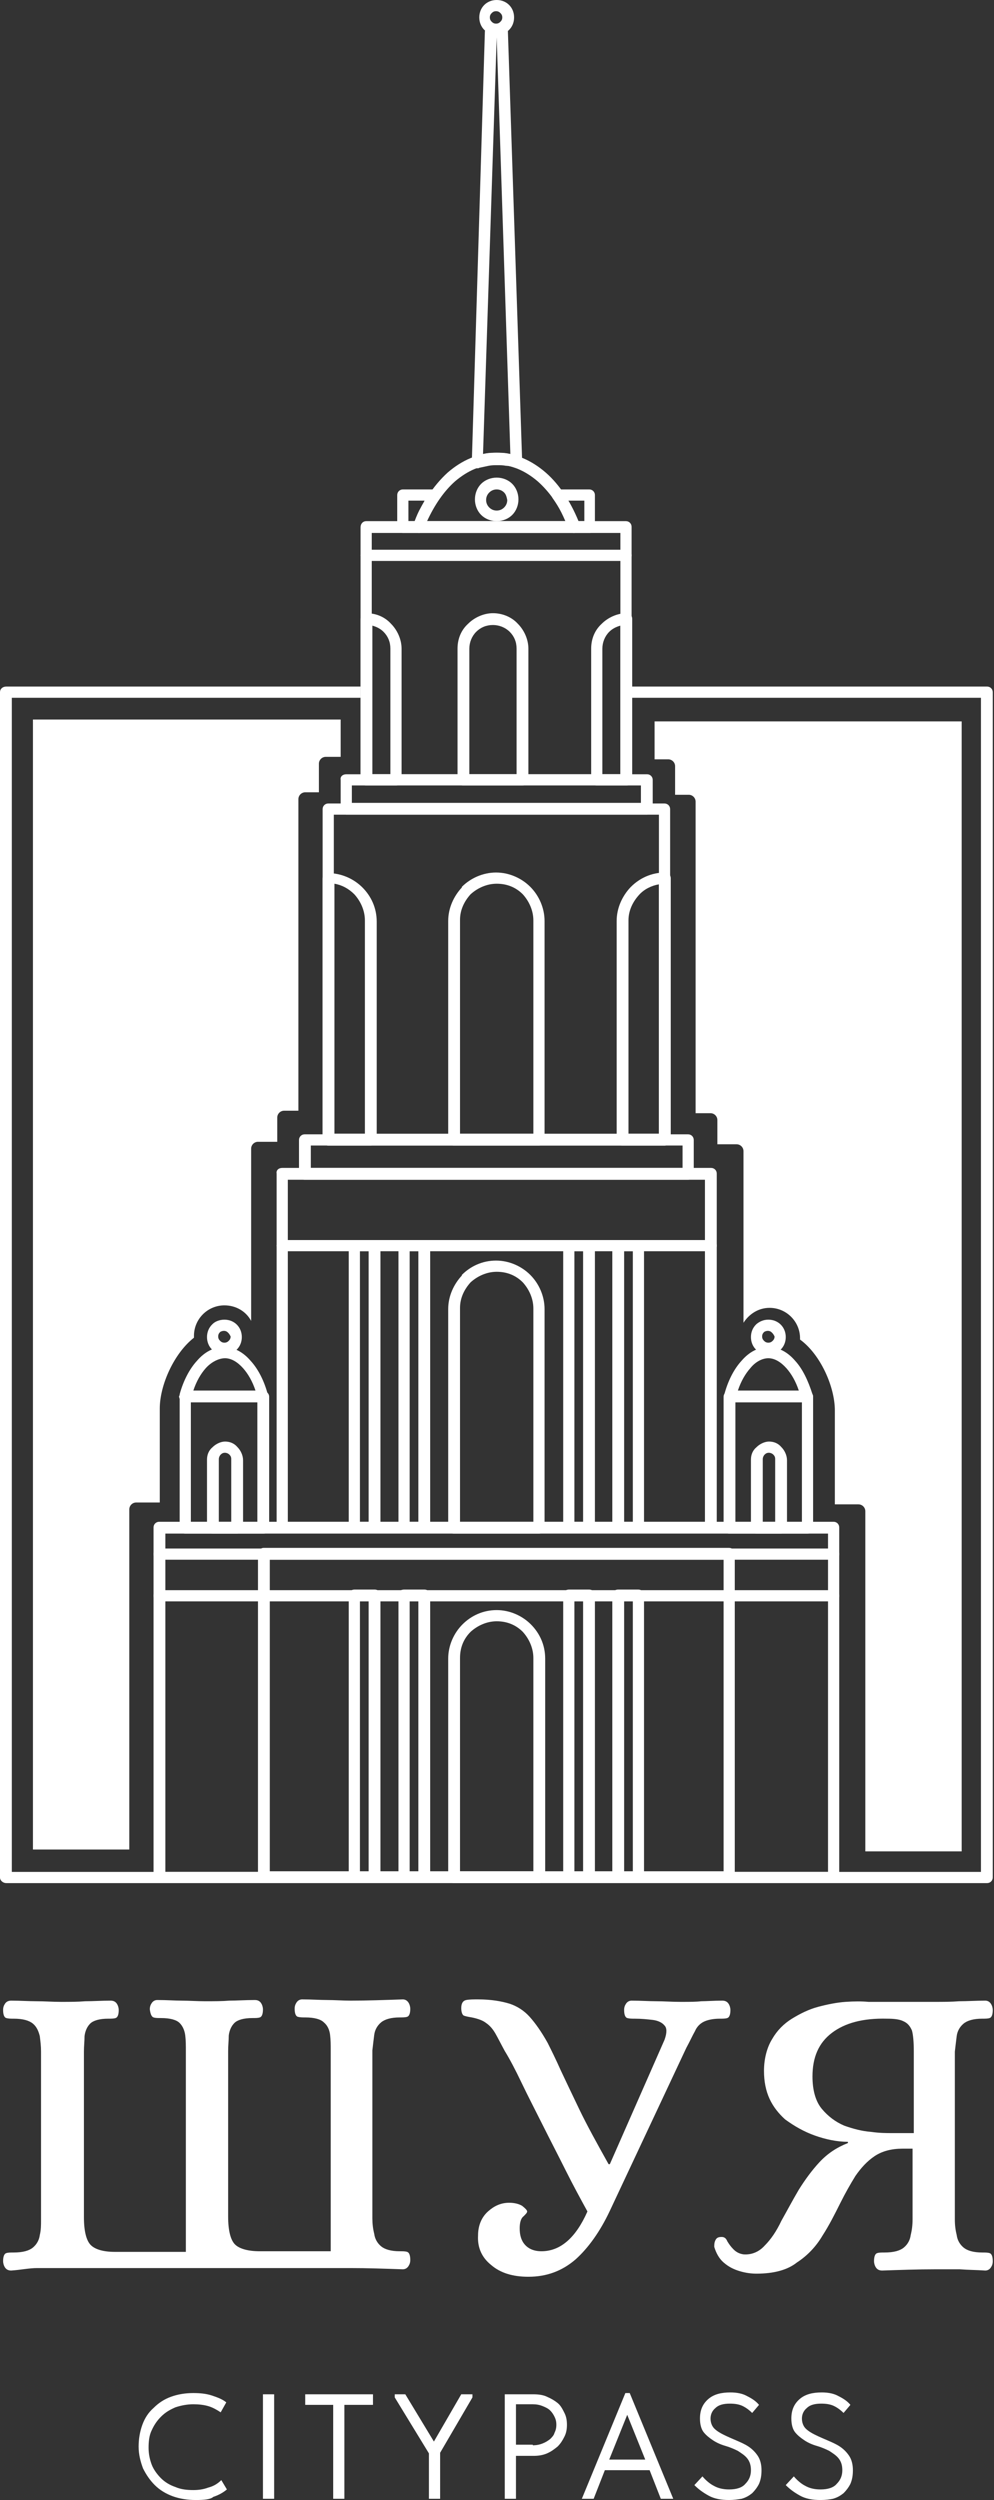
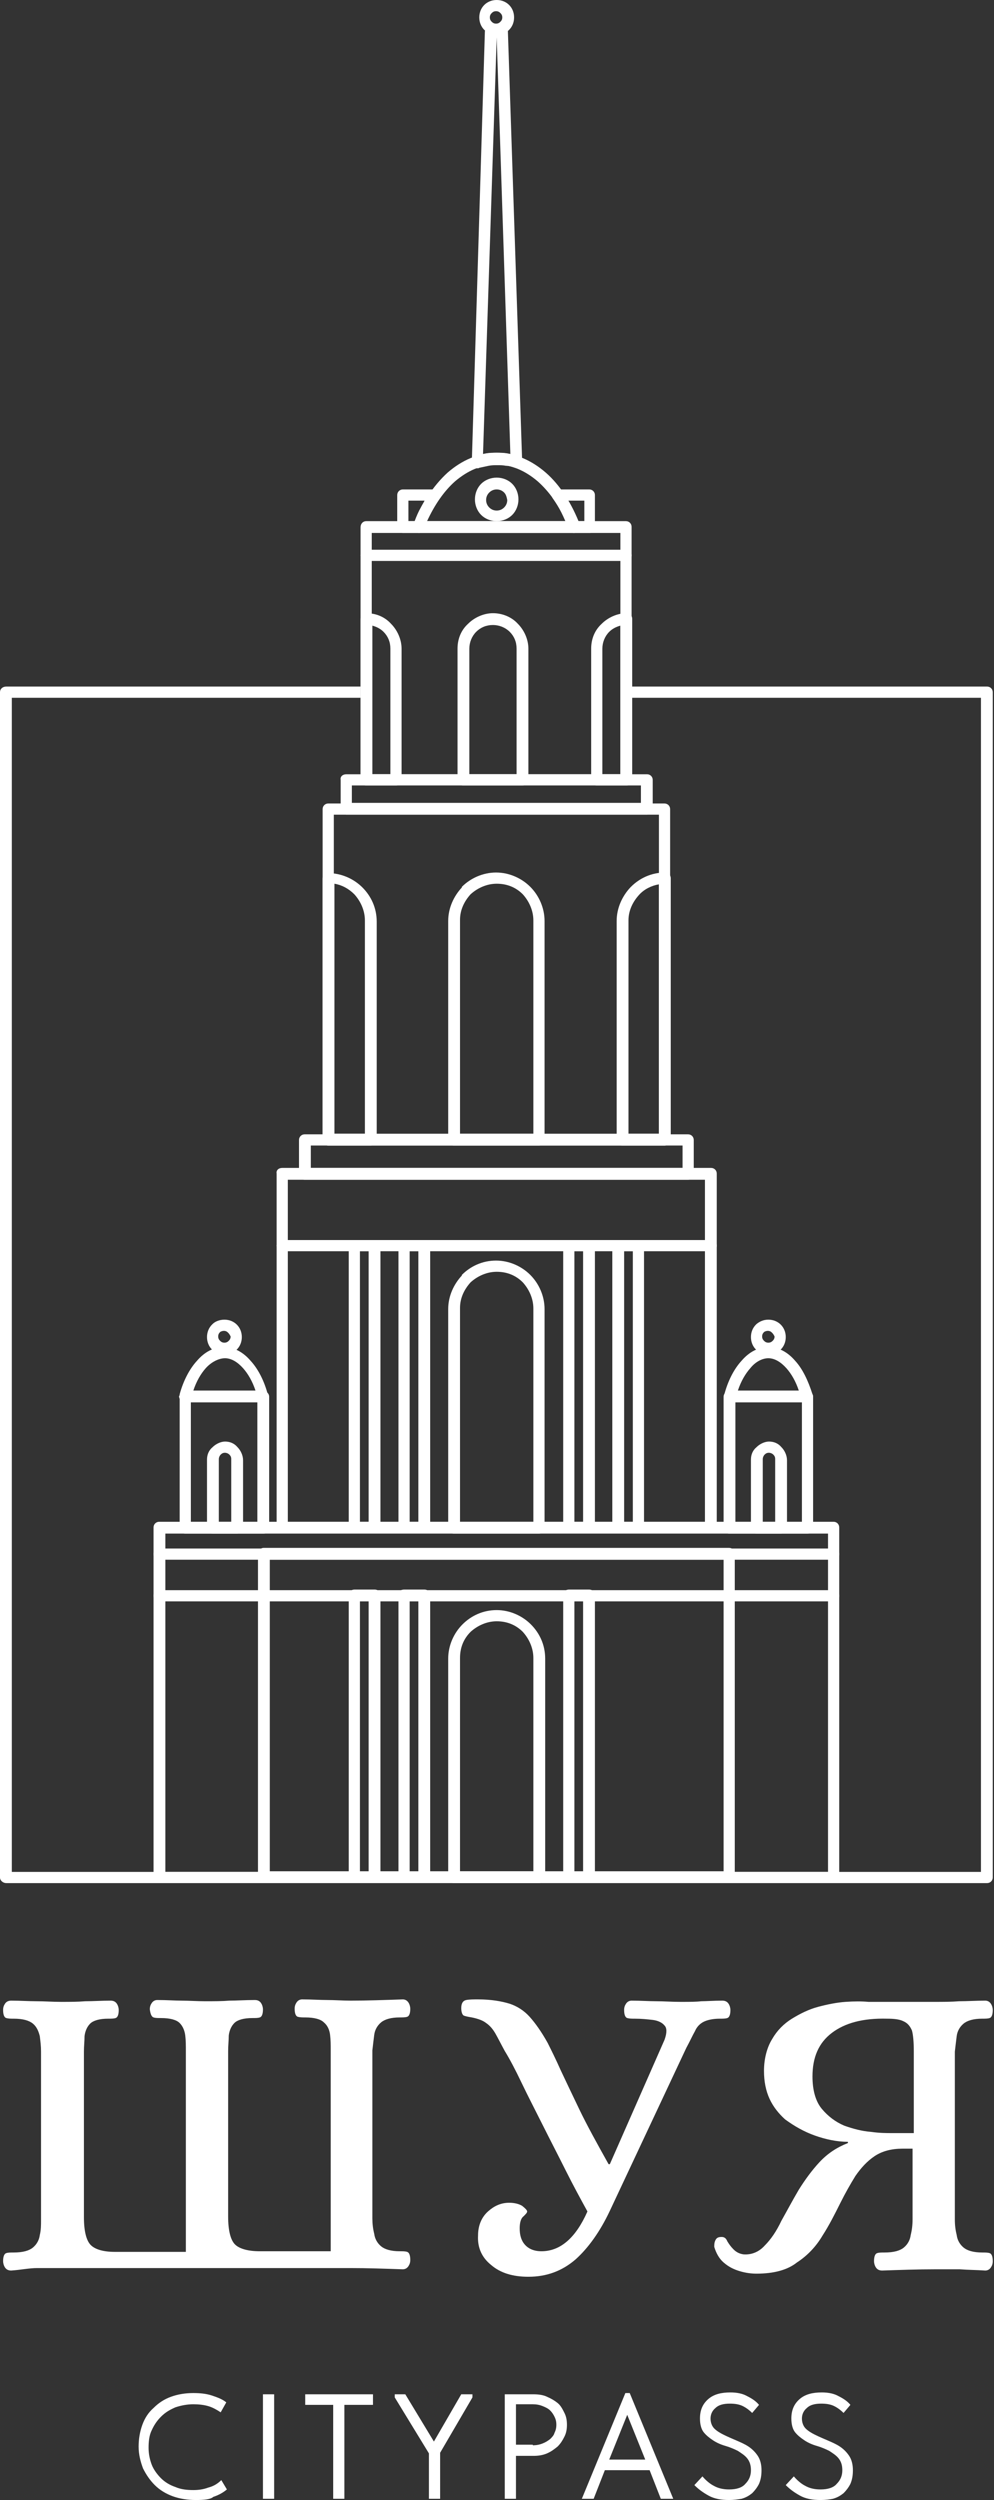
<svg xmlns="http://www.w3.org/2000/svg" width="78" height="196" viewBox="0 0 78 196" fill="none">
  <rect x="0" y="0" width="78" height="196" fill="#333333" stroke="none" />
  <g clip-path="url(#clip0_282_4632)">
-     <path fill-rule="evenodd" clip-rule="evenodd" d="M2.585 145.001H10.146V118.331C10.146 118.039 10.39 117.795 10.683 117.795H12.537V110.433C12.537 108.58 13.659 106.094 15.22 104.875C15.22 104.826 15.22 104.777 15.22 104.728C15.22 103.412 16.293 102.339 17.61 102.339C18.537 102.339 19.317 102.827 19.707 103.558V90.053C19.707 89.76 19.951 89.516 20.244 89.516H21.756V87.615C21.756 87.322 22 87.079 22.293 87.079H23.415V62.652C23.415 62.359 23.659 62.115 23.951 62.115H25.024V59.873C25.024 59.58 25.268 59.336 25.561 59.336H26.732V56.411H2.585V145.001ZM51.268 59.531H52.439C52.732 59.531 52.976 59.775 52.976 60.068V62.31H54.049C54.342 62.31 54.585 62.554 54.585 62.847V87.274H55.756C56.049 87.274 56.293 87.517 56.293 87.81V89.711H57.805C58.098 89.711 58.342 89.955 58.342 90.248V103.704C58.781 103.022 59.512 102.534 60.39 102.534C61.707 102.534 62.781 103.607 62.781 104.923C62.781 104.972 62.781 105.021 62.781 105.021C64.39 106.191 65.512 108.726 65.512 110.579V117.941H67.366C67.659 117.941 67.903 118.185 67.903 118.478V145.147H75.463V56.557H51.366V59.531H51.268Z" fill="white" />
    <path fill-rule="evenodd" clip-rule="evenodd" d="M38.976 2.925L37.903 35.592L38.146 35.543C38.439 35.495 38.683 35.495 38.976 35.495C39.268 35.495 39.512 35.495 39.805 35.543L40.049 35.592L38.976 2.925ZM38.488 1.999H39.415C39.659 1.999 39.854 2.194 39.854 2.438L40.976 36.226C40.976 36.47 40.781 36.665 40.537 36.665C40.488 36.665 40.439 36.665 40.39 36.665C40.146 36.567 39.951 36.518 39.707 36.518C39.463 36.47 39.268 36.47 39.024 36.47C38.781 36.47 38.585 36.47 38.342 36.518C38.098 36.567 37.903 36.616 37.659 36.665C37.61 36.665 37.561 36.713 37.512 36.713H37.463C37.219 36.713 37.024 36.518 37.024 36.226L38.049 2.487C38.049 2.243 38.244 1.999 38.488 1.999Z" fill="white" />
    <path fill-rule="evenodd" clip-rule="evenodd" d="M12.488 119.306H65.415C65.659 119.306 65.854 119.501 65.854 119.745V147.146C65.854 147.39 65.659 147.585 65.415 147.585H12.488C12.244 147.585 12.049 147.39 12.049 147.146V119.745C12.049 119.501 12.244 119.306 12.488 119.306ZM64.976 120.233H12.976V146.756H64.976V120.233Z" fill="white" />
    <path fill-rule="evenodd" clip-rule="evenodd" d="M22.146 91.564H55.805C56.049 91.564 56.244 91.759 56.244 92.003V119.745C56.244 119.989 56.049 120.184 55.805 120.184H22.146C21.902 120.184 21.707 119.989 21.707 119.745V92.003C21.659 91.759 21.854 91.564 22.146 91.564ZM55.317 92.491H22.585V119.306H55.317V92.491Z" fill="white" />
    <path fill-rule="evenodd" clip-rule="evenodd" d="M26.195 88.883H51.707V63.871H26.195V88.883ZM52.146 89.809H25.756C25.512 89.809 25.317 89.614 25.317 89.37V63.432C25.317 63.188 25.512 62.993 25.756 62.993H52.146C52.39 62.993 52.585 63.188 52.585 63.432V89.37C52.634 89.614 52.39 89.809 52.146 89.809Z" fill="white" />
    <path fill-rule="evenodd" clip-rule="evenodd" d="M26.195 88.883H28.634V72.159C28.634 71.379 28.293 70.648 27.805 70.112C27.366 69.673 26.829 69.38 26.244 69.283V88.883H26.195ZM29.073 89.809H25.756C25.512 89.809 25.317 89.614 25.317 89.37V68.892C25.317 68.649 25.512 68.454 25.756 68.454C26.78 68.454 27.756 68.892 28.439 69.575C29.122 70.258 29.561 71.184 29.561 72.257V89.419C29.561 89.614 29.317 89.809 29.073 89.809Z" fill="white" />
    <path fill-rule="evenodd" clip-rule="evenodd" d="M49.268 88.883H51.707V69.331C51.122 69.429 50.537 69.721 50.146 70.16C49.659 70.697 49.317 71.379 49.317 72.159V88.883H49.268ZM52.146 89.809H48.829C48.585 89.809 48.39 89.614 48.39 89.37V72.208C48.39 71.184 48.829 70.258 49.463 69.575L49.512 69.526C50.195 68.844 51.122 68.405 52.195 68.405C52.439 68.405 52.634 68.6 52.634 68.844V89.321C52.585 89.614 52.39 89.809 52.146 89.809Z" fill="white" />
    <path fill-rule="evenodd" clip-rule="evenodd" d="M28.732 40.858H49.122C49.366 40.858 49.561 41.053 49.561 41.297V61.092C49.561 61.335 49.366 61.53 49.122 61.53H28.732C28.488 61.53 28.293 61.335 28.293 61.092V41.345C28.293 41.053 28.488 40.858 28.732 40.858ZM48.683 41.784H29.171V60.702H48.683V41.784Z" fill="white" />
    <path fill-rule="evenodd" clip-rule="evenodd" d="M31.073 61.579H28.732C28.488 61.579 28.293 61.384 28.293 61.14V48.512C28.293 48.269 28.488 48.074 28.732 48.074C29.512 48.074 30.195 48.366 30.683 48.903C31.171 49.39 31.512 50.121 31.512 50.853V61.14C31.512 61.384 31.317 61.579 31.073 61.579ZM29.22 60.702H30.634V50.853C30.634 50.316 30.439 49.878 30.098 49.536C29.854 49.292 29.561 49.146 29.22 49.049V60.702Z" fill="white" />
    <path fill-rule="evenodd" clip-rule="evenodd" d="M49.61 48.512V61.14C49.61 61.384 49.415 61.579 49.171 61.579H46.829C46.585 61.579 46.39 61.384 46.39 61.14V50.853C46.39 50.073 46.683 49.39 47.219 48.903C47.707 48.415 48.439 48.074 49.171 48.074C49.415 48.074 49.61 48.269 49.61 48.512ZM48.683 60.702V49.049C48.342 49.146 48.049 49.292 47.805 49.536C47.463 49.878 47.268 50.365 47.268 50.853V60.702H48.683Z" fill="white" />
    <path fill-rule="evenodd" clip-rule="evenodd" d="M20.683 121.354H57.219C57.463 121.354 57.658 121.549 57.658 121.793V147.146C57.658 147.39 57.463 147.585 57.219 147.585H20.683C20.439 147.585 20.244 147.39 20.244 147.146V121.793C20.244 121.598 20.439 121.354 20.683 121.354ZM56.781 122.281H21.171V146.707H56.781V122.281Z" fill="white" />
    <path fill-rule="evenodd" clip-rule="evenodd" d="M32.439 41.15C33.073 39.492 34 38.079 35.122 37.055C36.244 36.08 37.561 35.495 38.976 35.495C40.39 35.495 41.707 36.08 42.829 37.055C43.951 38.03 44.878 39.492 45.512 41.15C45.61 41.394 45.463 41.638 45.219 41.735C45.171 41.735 45.122 41.784 45.073 41.784H32.878C32.634 41.784 32.439 41.589 32.439 41.345C32.39 41.248 32.39 41.199 32.439 41.15ZM35.707 37.737C34.829 38.517 34.098 39.59 33.512 40.858H44.39C43.854 39.59 43.073 38.517 42.195 37.737C41.219 36.908 40.146 36.421 38.927 36.421C37.756 36.421 36.683 36.908 35.707 37.737Z" fill="white" />
    <path fill-rule="evenodd" clip-rule="evenodd" d="M32.049 40.858H32.537C32.683 40.468 32.829 40.126 33.024 39.785C33.122 39.59 33.22 39.444 33.317 39.249H32.049V40.858ZM32.878 41.784H31.61C31.366 41.784 31.171 41.589 31.171 41.345V38.81C31.171 38.566 31.366 38.371 31.61 38.371H34.146C34.39 38.371 34.585 38.566 34.585 38.81C34.585 38.907 34.537 39.005 34.488 39.054C34.244 39.395 34 39.785 33.805 40.175C33.61 40.565 33.415 41.004 33.268 41.443C33.22 41.638 33.073 41.784 32.878 41.784Z" fill="white" />
    <path fill-rule="evenodd" clip-rule="evenodd" d="M46.293 41.784H45.024C44.829 41.784 44.634 41.638 44.585 41.443C44.439 41.004 44.244 40.565 44.049 40.175C43.854 39.785 43.61 39.395 43.366 39.054C43.317 38.956 43.268 38.859 43.268 38.81C43.268 38.566 43.463 38.371 43.707 38.371H46.244C46.488 38.371 46.683 38.566 46.683 38.81V41.345C46.781 41.589 46.537 41.784 46.293 41.784ZM45.366 40.858H45.854V39.249H44.585C44.683 39.395 44.781 39.59 44.878 39.785C45.073 40.126 45.219 40.516 45.366 40.858Z" fill="white" />
    <path fill-rule="evenodd" clip-rule="evenodd" d="M14.976 119.306H20.195V109.945H14.976V119.306ZM20.683 120.233H14.537C14.293 120.233 14.098 120.038 14.098 119.794V109.506C14.098 109.263 14.293 109.068 14.537 109.068H20.683C20.927 109.068 21.122 109.263 21.122 109.506V119.794C21.122 120.038 20.927 120.233 20.683 120.233Z" fill="white" />
    <path fill-rule="evenodd" clip-rule="evenodd" d="M14.098 109.311C14.39 108.239 14.878 107.312 15.463 106.679C16.049 105.996 16.78 105.606 17.561 105.606C18.341 105.606 19.073 105.996 19.659 106.679C20.244 107.312 20.732 108.239 21.024 109.36C21.073 109.604 20.927 109.848 20.732 109.896C20.683 109.896 20.634 109.896 20.585 109.896H14.488C14.244 109.896 14.049 109.701 14.049 109.458C14.098 109.409 14.098 109.36 14.098 109.311ZM16.146 107.264C15.756 107.702 15.415 108.288 15.171 109.019H20.049C19.805 108.288 19.463 107.702 19.073 107.264C18.634 106.776 18.146 106.484 17.659 106.484C17.171 106.484 16.585 106.776 16.146 107.264Z" fill="white" />
    <path fill-rule="evenodd" clip-rule="evenodd" d="M63.366 120.233H57.219C56.976 120.233 56.781 120.038 56.781 119.794V109.506C56.781 109.263 56.976 109.068 57.219 109.068H63.366C63.61 109.068 63.805 109.263 63.805 109.506V119.794C63.854 120.038 63.61 120.233 63.366 120.233ZM57.659 119.306H62.927V109.945H57.707V119.306H57.659Z" fill="white" />
    <path fill-rule="evenodd" clip-rule="evenodd" d="M62.683 109.019C62.439 108.288 62.098 107.702 61.707 107.264C61.268 106.776 60.781 106.484 60.293 106.484C59.805 106.484 59.268 106.776 58.878 107.264C58.488 107.702 58.146 108.288 57.902 109.019H62.683ZM62.39 106.679C62.976 107.312 63.415 108.239 63.756 109.311C63.756 109.36 63.805 109.409 63.805 109.458C63.805 109.701 63.61 109.896 63.366 109.896H57.268C57.219 109.896 57.171 109.896 57.122 109.896C56.878 109.848 56.732 109.604 56.829 109.36C57.122 108.239 57.61 107.312 58.195 106.679C58.781 105.996 59.512 105.606 60.293 105.606C61.073 105.606 61.805 105.996 62.39 106.679Z" fill="white" />
    <path fill-rule="evenodd" clip-rule="evenodd" d="M36.781 60.702H40.537V50.853C40.537 50.316 40.342 49.878 40 49.536C39.659 49.195 39.171 49 38.683 49C38.146 49 37.707 49.195 37.366 49.536C37.024 49.878 36.829 50.365 36.829 50.853V60.702H36.781ZM40.976 61.579H36.342C36.098 61.579 35.903 61.384 35.903 61.14V50.853C35.903 50.073 36.195 49.39 36.732 48.903C37.219 48.415 37.951 48.074 38.683 48.074C39.415 48.074 40.146 48.366 40.634 48.903C41.122 49.39 41.463 50.121 41.463 50.853V61.14C41.463 61.384 41.268 61.579 40.976 61.579Z" fill="white" />
    <path fill-rule="evenodd" clip-rule="evenodd" d="M38.976 37.445C39.463 37.445 39.903 37.64 40.195 37.932C40.488 38.225 40.683 38.664 40.683 39.151C40.683 39.639 40.488 40.078 40.195 40.37C39.903 40.663 39.463 40.858 38.976 40.858C38.488 40.858 38.049 40.663 37.756 40.37C37.463 40.078 37.268 39.639 37.268 39.151C37.268 38.664 37.463 38.225 37.756 37.932C38.049 37.64 38.488 37.445 38.976 37.445ZM39.561 38.615C39.415 38.469 39.219 38.371 38.976 38.371C38.732 38.371 38.537 38.469 38.39 38.615C38.244 38.761 38.146 38.956 38.146 39.2C38.146 39.444 38.244 39.639 38.39 39.785C38.537 39.931 38.732 40.029 38.976 40.029C39.219 40.029 39.415 39.931 39.561 39.785C39.707 39.639 39.805 39.444 39.805 39.2C39.756 38.956 39.707 38.761 39.561 38.615Z" fill="white" />
    <path fill-rule="evenodd" clip-rule="evenodd" d="M38.976 0C39.366 0 39.707 0.146 39.951 0.39C40.195 0.634 40.341 0.975 40.341 1.365C40.341 1.755 40.195 2.097 39.951 2.34C39.707 2.584 39.366 2.73 38.976 2.73C38.585 2.73 38.244 2.584 38 2.34C37.756 2.097 37.61 1.755 37.61 1.365C37.61 0.975 37.756 0.634 38 0.39C38.244 0.146 38.585 0 38.976 0ZM39.268 1.024C39.171 0.926 39.073 0.878 38.927 0.878C38.781 0.878 38.683 0.926 38.585 1.024C38.488 1.121 38.439 1.219 38.439 1.365C38.439 1.511 38.488 1.609 38.585 1.706C38.683 1.804 38.781 1.853 38.927 1.853C39.073 1.853 39.171 1.804 39.268 1.706C39.366 1.609 39.415 1.511 39.415 1.365C39.415 1.219 39.366 1.121 39.268 1.024Z" fill="white" />
    <path fill-rule="evenodd" clip-rule="evenodd" d="M36.098 88.883H41.854V72.159C41.854 71.379 41.512 70.648 41.024 70.111C40.488 69.575 39.805 69.283 38.976 69.283C38.195 69.283 37.464 69.624 36.927 70.111C36.439 70.648 36.098 71.33 36.098 72.11V88.883ZM42.293 89.809H35.61C35.366 89.809 35.171 89.614 35.171 89.37V72.208C35.171 71.184 35.61 70.258 36.244 69.575V69.526C36.927 68.844 37.903 68.405 38.927 68.405C39.951 68.405 40.927 68.844 41.61 69.526C42.293 70.209 42.732 71.184 42.732 72.208V89.37C42.732 89.614 42.537 89.809 42.293 89.809Z" fill="white" />
    <path fill-rule="evenodd" clip-rule="evenodd" d="M36.098 119.306H41.854V102.583C41.854 101.803 41.512 101.072 41.024 100.535C40.488 99.999 39.805 99.707 38.976 99.707C38.195 99.707 37.464 100.048 36.927 100.535C36.439 101.072 36.098 101.754 36.098 102.534V119.306ZM42.293 120.233H35.61C35.366 120.233 35.171 120.038 35.171 119.794V102.632C35.171 101.608 35.61 100.682 36.244 99.999V99.95C36.927 99.268 37.854 98.829 38.927 98.829C39.951 98.829 40.927 99.268 41.61 99.95C42.293 100.633 42.732 101.608 42.732 102.632V119.794C42.732 120.038 42.537 120.233 42.293 120.233Z" fill="white" />
    <path fill-rule="evenodd" clip-rule="evenodd" d="M22.146 98.097C21.902 98.097 21.707 97.903 21.707 97.659C21.707 97.415 21.902 97.22 22.146 97.22H55.805C56.049 97.22 56.244 97.415 56.244 97.659C56.244 97.903 56.049 98.097 55.805 98.097H22.146Z" fill="white" />
    <path fill-rule="evenodd" clip-rule="evenodd" d="M31.707 97.22H33.317C33.561 97.22 33.756 97.415 33.756 97.659V119.745C33.756 119.989 33.561 120.184 33.317 120.184H31.707C31.463 120.184 31.268 119.989 31.268 119.745V97.659C31.22 97.415 31.415 97.22 31.707 97.22ZM32.829 98.097H32.146V119.306H32.829V98.097Z" fill="white" />
    <path fill-rule="evenodd" clip-rule="evenodd" d="M27.805 97.22H29.415C29.659 97.22 29.854 97.415 29.854 97.659V119.745C29.854 119.989 29.659 120.184 29.415 120.184H27.805C27.561 120.184 27.366 119.989 27.366 119.745V97.659C27.366 97.415 27.561 97.22 27.805 97.22ZM28.927 98.097H28.244V119.306H28.927V98.097Z" fill="white" />
    <path fill-rule="evenodd" clip-rule="evenodd" d="M45.756 98.097H45.073V119.306H45.756V98.097ZM44.634 97.22H46.244C46.488 97.22 46.683 97.415 46.683 97.659V119.745C46.683 119.989 46.488 120.184 46.244 120.184H44.634C44.39 120.184 44.195 119.989 44.195 119.745V97.659C44.146 97.415 44.39 97.22 44.634 97.22Z" fill="white" />
    <path fill-rule="evenodd" clip-rule="evenodd" d="M49.659 98.097H48.976V119.306H49.659V98.097ZM48.488 97.22H50.098C50.342 97.22 50.537 97.415 50.537 97.659V119.745C50.537 119.989 50.342 120.184 50.098 120.184H48.488C48.244 120.184 48.049 119.989 48.049 119.745V97.659C48.049 97.415 48.244 97.22 48.488 97.22Z" fill="white" />
    <path fill-rule="evenodd" clip-rule="evenodd" d="M17.122 119.306H18.146V114.382C18.146 114.236 18.098 114.138 18 114.041C17.902 113.943 17.756 113.895 17.659 113.895C17.512 113.895 17.415 113.943 17.317 114.041C17.22 114.138 17.171 114.285 17.171 114.382V119.306H17.122ZM18.585 120.233H16.683C16.439 120.233 16.244 120.038 16.244 119.794V114.431C16.244 114.041 16.39 113.699 16.683 113.456C16.927 113.212 17.317 113.017 17.659 113.017C18.049 113.017 18.39 113.163 18.634 113.456C18.878 113.699 19.073 114.09 19.073 114.48V119.843C19.024 120.038 18.829 120.233 18.585 120.233Z" fill="white" />
    <path fill-rule="evenodd" clip-rule="evenodd" d="M59.805 119.306H60.829V114.382C60.829 114.236 60.781 114.138 60.683 114.041C60.585 113.943 60.439 113.895 60.342 113.895C60.195 113.895 60.098 113.943 60 114.041C59.903 114.138 59.854 114.285 59.854 114.382V119.306H59.805ZM61.268 120.233H59.366C59.122 120.233 58.927 120.038 58.927 119.794V114.431C58.927 114.041 59.073 113.699 59.366 113.456C59.61 113.212 60 113.017 60.342 113.017C60.732 113.017 61.073 113.163 61.317 113.456C61.561 113.699 61.756 114.09 61.756 114.48V119.843C61.707 120.038 61.512 120.233 61.268 120.233Z" fill="white" />
    <path fill-rule="evenodd" clip-rule="evenodd" d="M17.61 103.461C18 103.461 18.341 103.607 18.585 103.851C18.829 104.095 18.976 104.436 18.976 104.826C18.976 105.216 18.829 105.557 18.585 105.801C18.341 106.045 18 106.191 17.61 106.191C17.22 106.191 16.878 106.045 16.634 105.801C16.39 105.557 16.244 105.216 16.244 104.826C16.244 104.436 16.39 104.095 16.634 103.851L16.683 103.802C16.878 103.607 17.22 103.461 17.61 103.461ZM17.902 104.485C17.805 104.387 17.707 104.338 17.561 104.338C17.463 104.338 17.317 104.387 17.268 104.436C17.171 104.533 17.122 104.631 17.122 104.777C17.122 104.923 17.171 105.021 17.268 105.118C17.366 105.216 17.463 105.265 17.61 105.265C17.756 105.265 17.854 105.216 17.951 105.118C18.049 105.021 18.098 104.923 18.098 104.777C18.049 104.68 18 104.582 17.902 104.485Z" fill="white" />
    <path fill-rule="evenodd" clip-rule="evenodd" d="M60.293 103.461C60.683 103.461 61.024 103.607 61.268 103.851C61.512 104.095 61.659 104.436 61.659 104.826C61.659 105.216 61.512 105.557 61.268 105.801C61.024 106.045 60.683 106.191 60.293 106.191C59.903 106.191 59.561 106.045 59.317 105.801C59.073 105.557 58.927 105.216 58.927 104.826C58.927 104.436 59.073 104.095 59.317 103.851L59.366 103.802C59.61 103.607 59.903 103.461 60.293 103.461ZM60.585 104.485C60.488 104.387 60.39 104.338 60.244 104.338C60.146 104.338 60 104.387 59.951 104.436C59.854 104.533 59.805 104.631 59.805 104.777C59.805 104.923 59.854 105.021 59.951 105.118C60.049 105.216 60.146 105.265 60.293 105.265C60.439 105.265 60.537 105.216 60.634 105.118C60.732 105.021 60.781 104.923 60.781 104.777C60.732 104.68 60.683 104.582 60.585 104.485Z" fill="white" />
    <path fill-rule="evenodd" clip-rule="evenodd" d="M36.098 146.707H41.854V129.984C41.854 129.204 41.512 128.473 41.024 127.936C40.488 127.4 39.805 127.107 38.976 127.107C38.195 127.107 37.464 127.449 36.927 127.936C36.39 128.473 36.098 129.155 36.098 129.984V146.707ZM42.293 147.634H35.61C35.366 147.634 35.171 147.439 35.171 147.195V130.033C35.171 129.009 35.61 128.034 36.293 127.351C36.976 126.669 37.903 126.23 38.976 126.23C40 126.23 40.976 126.669 41.659 127.351C42.342 128.034 42.781 128.96 42.781 130.033V147.195C42.732 147.439 42.537 147.634 42.293 147.634Z" fill="white" />
    <path fill-rule="evenodd" clip-rule="evenodd" d="M12.488 125.547C12.244 125.547 12.049 125.352 12.049 125.108C12.049 124.865 12.244 124.67 12.488 124.67H65.415C65.659 124.67 65.854 124.865 65.854 125.108C65.854 125.352 65.659 125.547 65.415 125.547H12.488Z" fill="white" />
    <path fill-rule="evenodd" clip-rule="evenodd" d="M24.39 91.564H53.561V89.809H24.39V91.564ZM54 92.49H23.902C23.659 92.49 23.463 92.296 23.463 92.052V89.37C23.463 89.126 23.659 88.931 23.902 88.931H54C54.244 88.931 54.439 89.126 54.439 89.37V92.052C54.439 92.296 54.244 92.49 54 92.49Z" fill="white" />
    <path fill-rule="evenodd" clip-rule="evenodd" d="M12.488 122.281C12.244 122.281 12.049 122.086 12.049 121.842C12.049 121.598 12.244 121.403 12.488 121.403H65.415C65.659 121.403 65.854 121.598 65.854 121.842C65.854 122.086 65.659 122.281 65.415 122.281H12.488Z" fill="white" />
    <path fill-rule="evenodd" clip-rule="evenodd" d="M45.756 125.547H45.073V146.756H45.756V125.547ZM44.634 124.621H46.244C46.488 124.621 46.683 124.816 46.683 125.06V147.146C46.683 147.39 46.488 147.585 46.244 147.585H44.634C44.39 147.585 44.195 147.39 44.195 147.146V125.06C44.146 124.816 44.39 124.621 44.634 124.621Z" fill="white" />
-     <path fill-rule="evenodd" clip-rule="evenodd" d="M49.659 125.547H48.976V146.756H49.659V125.547ZM48.488 124.621H50.098C50.342 124.621 50.537 124.816 50.537 125.06V147.146C50.537 147.39 50.342 147.585 50.098 147.585H48.488C48.244 147.585 48.049 147.39 48.049 147.146V125.06C48.049 124.816 48.244 124.621 48.488 124.621Z" fill="white" />
    <path fill-rule="evenodd" clip-rule="evenodd" d="M28.927 125.547H28.244V146.756H28.927V125.547ZM27.805 124.621H29.415C29.659 124.621 29.854 124.816 29.854 125.06V147.146C29.854 147.39 29.659 147.585 29.415 147.585H27.805C27.561 147.585 27.366 147.39 27.366 147.146V125.06C27.366 124.816 27.561 124.621 27.805 124.621Z" fill="white" />
    <path fill-rule="evenodd" clip-rule="evenodd" d="M32.829 125.547H32.146V146.756H32.829V125.547ZM31.707 124.621H33.317C33.561 124.621 33.756 124.816 33.756 125.06V147.146C33.756 147.39 33.561 147.585 33.317 147.585H31.707C31.463 147.585 31.268 147.39 31.268 147.146V125.06C31.22 124.816 31.415 124.621 31.707 124.621Z" fill="white" />
    <path fill-rule="evenodd" clip-rule="evenodd" d="M28.732 43.978C28.488 43.978 28.293 43.783 28.293 43.539C28.293 43.295 28.488 43.1 28.732 43.1H49.122C49.366 43.1 49.561 43.295 49.561 43.539C49.561 43.783 49.366 43.978 49.122 43.978H28.732Z" fill="white" />
    <path fill-rule="evenodd" clip-rule="evenodd" d="M27.171 60.702H50.781C51.024 60.702 51.219 60.897 51.219 61.14V63.432C51.219 63.676 51.024 63.871 50.781 63.871H27.171C26.927 63.871 26.732 63.676 26.732 63.432V61.14C26.683 60.897 26.878 60.702 27.171 60.702ZM50.293 61.579H27.61V62.944H50.293V61.579Z" fill="white" />
    <path fill-rule="evenodd" clip-rule="evenodd" d="M0.878 178.009C0.634 178.009 0.488 177.911 0.39 177.765C0.293 177.619 0.244 177.424 0.244 177.278C0.244 176.888 0.341 176.693 0.488 176.644C0.634 176.595 0.829 176.595 1.073 176.595C1.805 176.595 2.293 176.449 2.585 176.205C2.878 175.961 3.073 175.62 3.122 175.23C3.22 174.84 3.22 174.45 3.22 174.011V160.847C3.22 160.408 3.171 160.018 3.122 159.628C3.024 159.238 2.878 158.896 2.585 158.653C2.293 158.409 1.805 158.263 1.073 158.263C0.829 158.263 0.683 158.263 0.488 158.214C0.341 158.165 0.244 157.97 0.244 157.58C0.244 157.385 0.293 157.239 0.39 157.093C0.488 156.946 0.634 156.849 0.878 156.849C1.61 156.849 2.244 156.897 2.878 156.897C3.512 156.897 4.146 156.946 4.78 156.946C5.463 156.946 6.098 156.946 6.683 156.897C7.317 156.897 7.951 156.849 8.683 156.849C8.927 156.849 9.073 156.946 9.171 157.093C9.268 157.239 9.317 157.434 9.317 157.58C9.317 157.97 9.22 158.165 9.073 158.214C8.927 158.263 8.732 158.263 8.488 158.263C7.805 158.263 7.317 158.409 7.073 158.653C6.829 158.896 6.683 159.238 6.634 159.628C6.634 160.018 6.585 160.408 6.585 160.847V173.816C6.585 174.937 6.78 175.669 7.122 176.01C7.463 176.351 8.098 176.546 9.024 176.546H14.585V160.798C14.585 160.359 14.585 159.969 14.537 159.579C14.488 159.189 14.341 158.848 14.098 158.604C13.854 158.36 13.366 158.214 12.634 158.214C12.39 158.214 12.195 158.214 12.049 158.165C11.902 158.116 11.805 157.921 11.756 157.531C11.756 157.336 11.805 157.19 11.902 157.044C12 156.897 12.146 156.8 12.341 156.8C13.073 156.8 13.707 156.849 14.244 156.849C14.829 156.849 15.463 156.897 16.098 156.897C16.78 156.897 17.415 156.897 18 156.849C18.585 156.849 19.268 156.8 20 156.8C20.244 156.8 20.39 156.897 20.488 157.044C20.585 157.19 20.634 157.385 20.634 157.531C20.634 157.921 20.537 158.116 20.39 158.165C20.244 158.214 20.049 158.214 19.805 158.214C19.122 158.214 18.634 158.36 18.39 158.604C18.146 158.848 18 159.189 17.951 159.579C17.951 159.969 17.902 160.359 17.902 160.798V173.767C17.902 174.889 18.098 175.62 18.439 175.961C18.78 176.302 19.463 176.497 20.39 176.497H25.951V160.749C25.951 160.31 25.951 159.92 25.902 159.53C25.854 159.14 25.707 158.799 25.415 158.555C25.171 158.311 24.683 158.165 23.951 158.165C23.707 158.165 23.561 158.165 23.366 158.116C23.22 158.068 23.122 157.873 23.122 157.483C23.122 157.288 23.171 157.141 23.268 156.995C23.366 156.849 23.512 156.751 23.707 156.751C24.439 156.751 25.073 156.8 25.659 156.8C26.244 156.8 26.878 156.849 27.512 156.849C28.829 156.849 30.195 156.8 31.61 156.751C31.805 156.751 31.951 156.849 32.049 156.995C32.146 157.141 32.195 157.336 32.195 157.483C32.195 157.873 32.098 158.068 31.951 158.116C31.805 158.165 31.61 158.165 31.366 158.165C30.683 158.165 30.195 158.311 29.902 158.555C29.61 158.799 29.415 159.14 29.366 159.53C29.317 159.92 29.268 160.31 29.22 160.749V173.913C29.22 174.352 29.268 174.742 29.366 175.132C29.415 175.522 29.61 175.864 29.902 176.107C30.195 176.351 30.683 176.497 31.366 176.497C31.61 176.497 31.805 176.497 31.951 176.546C32.098 176.595 32.195 176.79 32.195 177.18C32.195 177.375 32.146 177.521 32.049 177.668C31.951 177.814 31.805 177.911 31.61 177.911C30.195 177.863 28.829 177.814 27.463 177.814H4.829C4.195 177.814 3.561 177.814 2.927 177.814C2.293 177.814 1.61 177.96 0.878 178.009Z" fill="white" />
    <path fill-rule="evenodd" clip-rule="evenodd" d="M41.463 178.496C40.244 178.496 39.268 178.204 38.536 177.57C37.805 176.985 37.463 176.205 37.512 175.279C37.512 174.45 37.805 173.816 38.293 173.377C38.78 172.938 39.317 172.695 39.951 172.695C40.39 172.695 40.732 172.792 40.976 172.938C41.219 173.133 41.366 173.28 41.366 173.377C41.366 173.475 41.268 173.572 41.073 173.767C40.878 173.913 40.78 174.255 40.78 174.694C40.78 175.181 40.878 175.62 41.171 175.961C41.463 176.302 41.902 176.497 42.488 176.497C43.951 176.497 45.171 175.474 46.097 173.377C45.561 172.402 44.976 171.329 44.39 170.159C43.805 168.989 43.171 167.77 42.585 166.6C42 165.43 41.415 164.308 40.927 163.285C40.439 162.261 40 161.432 39.61 160.798C39.317 160.262 39.073 159.774 38.878 159.433C38.683 159.092 38.439 158.799 38.146 158.604C37.902 158.409 37.512 158.263 37.024 158.165C36.732 158.116 36.488 158.068 36.39 158.019C36.293 157.97 36.195 157.775 36.195 157.434C36.195 157.044 36.341 156.849 36.585 156.8C36.829 156.751 37.171 156.751 37.512 156.751C38.536 156.751 39.366 156.897 40 157.093C40.585 157.288 41.122 157.629 41.561 158.116C42 158.604 42.488 159.287 42.976 160.164C43.268 160.749 43.61 161.432 44 162.309C44.39 163.138 44.878 164.162 45.463 165.381C46.049 166.6 46.829 168.014 47.756 169.672H47.854L52.146 159.92C52.341 159.384 52.341 158.994 52.146 158.799C51.951 158.555 51.61 158.409 51.219 158.36C50.78 158.311 50.341 158.263 49.805 158.263C49.561 158.263 49.415 158.263 49.219 158.214C49.073 158.165 48.976 157.97 48.976 157.58C48.976 157.385 49.024 157.239 49.122 157.093C49.219 156.946 49.366 156.849 49.561 156.849C50.293 156.849 50.927 156.897 51.512 156.897C52.097 156.897 52.732 156.946 53.415 156.946C54.097 156.946 54.634 156.946 55.024 156.897C55.415 156.897 56 156.849 56.683 156.849C56.927 156.849 57.073 156.946 57.171 157.093C57.268 157.239 57.317 157.434 57.317 157.58C57.317 157.97 57.219 158.165 57.073 158.214C56.927 158.263 56.732 158.263 56.488 158.263C55.951 158.263 55.512 158.36 55.219 158.506C54.927 158.653 54.683 158.896 54.536 159.238C54.341 159.579 54.146 160.018 53.854 160.554L47.854 173.328C47.073 174.986 46.146 176.254 45.171 177.131C44.097 178.058 42.878 178.496 41.463 178.496Z" fill="white" />
    <path fill-rule="evenodd" clip-rule="evenodd" d="M59.366 178.253C58.976 178.253 58.537 178.204 58.049 178.058C57.561 177.911 57.171 177.716 56.781 177.375C56.439 177.083 56.195 176.644 56.049 176.156C56.049 175.961 56.049 175.815 56.146 175.62C56.244 175.425 56.39 175.376 56.634 175.376C56.829 175.376 56.976 175.474 57.073 175.717C57.22 175.961 57.366 176.156 57.561 176.351C57.756 176.546 58 176.693 58.342 176.741C58.976 176.79 59.561 176.546 60 176.059C60.488 175.571 60.927 174.937 61.317 174.108C61.756 173.328 62.195 172.499 62.683 171.671C63.171 170.891 63.707 170.159 64.293 169.525C64.927 168.843 65.659 168.355 66.537 168.014V167.916C65.659 167.916 64.781 167.721 63.951 167.429C63.122 167.136 62.342 166.697 61.61 166.161C61.122 165.722 60.683 165.186 60.39 164.552C60.098 163.918 59.951 163.187 59.951 162.358C59.951 161.383 60.195 160.505 60.585 159.872C60.976 159.189 61.512 158.653 62.146 158.263C62.781 157.873 63.464 157.531 64.195 157.336C64.927 157.141 65.659 156.995 66.341 156.946C67.024 156.898 67.659 156.898 68.146 156.946H73.317C74 156.946 74.634 156.946 75.268 156.897C75.903 156.897 76.585 156.849 77.317 156.849C77.512 156.849 77.659 156.946 77.756 157.093C77.854 157.239 77.903 157.434 77.903 157.58C77.903 157.97 77.805 158.165 77.659 158.214C77.512 158.263 77.317 158.263 77.073 158.263C76.39 158.263 75.903 158.409 75.61 158.653C75.317 158.897 75.122 159.238 75.073 159.628C75.024 160.018 74.976 160.408 74.927 160.847V174.011C74.927 174.45 74.976 174.84 75.073 175.23C75.122 175.62 75.317 175.961 75.61 176.205C75.903 176.449 76.39 176.595 77.073 176.595C77.317 176.595 77.512 176.595 77.659 176.644C77.805 176.693 77.903 176.888 77.903 177.278C77.903 177.473 77.854 177.619 77.756 177.765C77.659 177.911 77.512 178.009 77.317 178.009C76.585 177.96 75.951 177.96 75.317 177.911C74.683 177.911 74.049 177.911 73.366 177.911C72.049 177.911 70.634 177.96 69.22 178.009C68.976 178.009 68.829 177.911 68.732 177.765C68.634 177.619 68.585 177.424 68.585 177.278C68.585 176.888 68.683 176.693 68.829 176.644C68.976 176.595 69.171 176.595 69.415 176.595C70.146 176.595 70.634 176.449 70.927 176.205C71.22 175.961 71.415 175.62 71.463 175.23C71.561 174.84 71.61 174.45 71.61 174.011V168.453H70.829C69.951 168.453 69.22 168.648 68.634 169.038C68.049 169.428 67.561 169.964 67.122 170.598C66.732 171.232 66.341 171.914 65.951 172.695C65.512 173.572 65.073 174.45 64.537 175.279C64.049 176.107 63.366 176.839 62.537 177.375C61.805 177.96 60.732 178.253 59.366 178.253ZM70 167.234H71.707V160.847C71.707 160.115 71.659 159.53 71.561 159.189C71.415 158.848 71.22 158.604 70.878 158.458C70.585 158.311 70.146 158.263 69.61 158.263C67.707 158.214 66.293 158.604 65.268 159.384C64.244 160.164 63.756 161.286 63.756 162.797C63.756 163.87 64 164.747 64.488 165.332C64.976 165.917 65.561 166.356 66.244 166.649C66.927 166.893 67.659 167.088 68.341 167.136C69.024 167.234 69.561 167.234 70 167.234Z" fill="white" />
    <path fill-rule="evenodd" clip-rule="evenodd" d="M0.927 146.756H76.976V54.705H49.171V53.827H77.463C77.707 53.827 77.902 54.022 77.902 54.266V147.195C77.902 147.439 77.707 147.634 77.463 147.634H0.488C0.244 147.634 0 147.439 0 147.195V54.266C0 54.022 0.195 53.827 0.488 53.827H28.293V54.705H0.927V146.756Z" fill="white" />
    <path fill-rule="evenodd" clip-rule="evenodd" d="M15.366 196C14.732 196 14.098 195.902 13.561 195.707C13.024 195.512 12.537 195.22 12.146 194.83C11.756 194.44 11.463 194.001 11.22 193.513C11.024 192.977 10.878 192.441 10.878 191.807C10.878 191.222 10.976 190.637 11.171 190.101C11.366 189.564 11.659 189.125 12.049 188.784C12.439 188.394 12.878 188.101 13.415 187.906C13.951 187.711 14.537 187.614 15.171 187.614C15.707 187.614 16.195 187.663 16.634 187.809C17.073 187.955 17.463 188.101 17.756 188.345L17.317 189.125C17.024 188.93 16.683 188.735 16.341 188.638C16 188.54 15.61 188.492 15.171 188.492C14.683 188.492 14.195 188.589 13.756 188.735C13.317 188.93 12.976 189.125 12.634 189.467C12.341 189.759 12.098 190.1 11.902 190.539C11.707 190.929 11.659 191.417 11.659 191.904C11.659 192.392 11.756 192.831 11.902 193.221C12.049 193.611 12.341 194.001 12.634 194.294C12.927 194.586 13.317 194.83 13.756 194.976C14.195 195.171 14.683 195.22 15.171 195.22C15.561 195.22 15.951 195.171 16.341 195.025C16.732 194.927 17.073 194.732 17.366 194.44L17.805 195.171C17.512 195.415 17.171 195.61 16.732 195.756C16.537 195.951 16 196 15.366 196ZM21.512 195.902H20.634V187.711H21.512V195.902ZM26.195 188.54H23.951V187.711H29.268V188.54H27.024V195.902H26.146V188.54H26.195ZM34.537 192.295V195.902H33.658V192.343L30.976 187.955V187.711H31.805L34.049 191.417L36.195 187.711H37.073V187.955L34.537 192.295ZM41.854 187.711C42.244 187.711 42.634 187.76 42.927 187.906C43.268 188.053 43.512 188.199 43.756 188.394C44 188.589 44.146 188.882 44.293 189.174C44.439 189.467 44.488 189.759 44.488 190.101C44.488 190.442 44.439 190.734 44.293 191.027C44.146 191.319 44 191.563 43.756 191.807C43.512 192.002 43.268 192.197 42.927 192.343C42.585 192.49 42.244 192.538 41.854 192.538H40.488V195.902H39.61V187.711H41.854ZM41.805 191.709C42.098 191.709 42.342 191.661 42.585 191.563C42.829 191.466 42.976 191.368 43.171 191.222C43.317 191.076 43.463 190.929 43.512 190.734C43.61 190.539 43.658 190.344 43.658 190.101C43.658 189.857 43.61 189.662 43.512 189.467C43.415 189.272 43.317 189.125 43.171 188.979C43.024 188.833 42.829 188.735 42.585 188.638C42.342 188.54 42.098 188.492 41.805 188.492H40.488V191.661H41.805V191.709ZM49.073 187.614H49.415L52.829 195.902H51.854L50.976 193.66H47.463L46.585 195.902H45.658L49.073 187.614ZM47.805 192.831H50.634L49.219 189.32L47.805 192.831ZM57.219 196C56.585 196 56.049 195.902 55.61 195.659C55.171 195.415 54.829 195.171 54.488 194.83L55.122 194.147C55.366 194.44 55.707 194.732 56 194.879C56.342 195.074 56.732 195.171 57.219 195.171C57.805 195.171 58.244 195.025 58.488 194.732C58.781 194.44 58.927 194.099 58.927 193.66C58.927 193.27 58.829 192.977 58.634 192.733C58.439 192.49 58.195 192.343 57.902 192.148C57.61 192.002 57.268 191.856 56.927 191.758C56.585 191.661 56.244 191.514 55.951 191.319C55.658 191.124 55.415 190.929 55.219 190.686C55.024 190.442 54.927 190.052 54.927 189.613C54.927 188.979 55.122 188.492 55.561 188.101C56 187.711 56.585 187.565 57.317 187.565C57.854 187.565 58.293 187.663 58.634 187.858C59.024 188.053 59.317 188.248 59.561 188.54L59.024 189.174C58.829 188.979 58.585 188.784 58.293 188.638C58 188.492 57.658 188.443 57.268 188.443C56.781 188.443 56.39 188.54 56.146 188.784C55.902 188.979 55.756 189.272 55.756 189.613C55.756 189.905 55.854 190.198 56.049 190.393C56.244 190.588 56.488 190.734 56.781 190.881C57.073 191.027 57.415 191.173 57.756 191.319C58.098 191.466 58.439 191.612 58.732 191.807C59.024 192.002 59.268 192.246 59.463 192.538C59.658 192.831 59.756 193.221 59.756 193.66C59.756 194.05 59.707 194.391 59.561 194.732C59.415 195.025 59.219 195.269 59.024 195.464C58.781 195.659 58.537 195.805 58.195 195.902C57.902 195.951 57.561 196 57.219 196ZM64.39 196C63.756 196 63.219 195.902 62.781 195.659C62.342 195.415 62 195.171 61.658 194.83L62.293 194.147C62.537 194.44 62.878 194.732 63.171 194.879C63.512 195.074 63.902 195.171 64.39 195.171C64.976 195.171 65.415 195.025 65.659 194.732C65.951 194.44 66.098 194.099 66.098 193.66C66.098 193.27 66 192.977 65.805 192.733C65.61 192.49 65.366 192.343 65.073 192.148C64.781 192.002 64.439 191.856 64.098 191.758C63.756 191.661 63.415 191.514 63.122 191.319C62.829 191.124 62.585 190.929 62.39 190.686C62.195 190.442 62.098 190.052 62.098 189.613C62.098 188.979 62.293 188.492 62.732 188.101C63.171 187.711 63.756 187.565 64.488 187.565C65.024 187.565 65.463 187.663 65.805 187.858C66.195 188.053 66.488 188.248 66.732 188.54L66.195 189.174C66 188.979 65.756 188.784 65.463 188.638C65.171 188.492 64.829 188.443 64.439 188.443C63.951 188.443 63.561 188.54 63.317 188.784C63.073 188.979 62.927 189.272 62.927 189.613C62.927 189.905 63.024 190.198 63.219 190.393C63.415 190.588 63.658 190.734 63.951 190.881C64.244 191.027 64.585 191.173 64.927 191.319C65.268 191.466 65.61 191.612 65.902 191.807C66.195 192.002 66.439 192.246 66.634 192.538C66.829 192.831 66.927 193.221 66.927 193.66C66.927 194.05 66.878 194.391 66.732 194.732C66.585 195.025 66.39 195.269 66.195 195.464C65.951 195.659 65.707 195.805 65.366 195.902C65.122 195.951 64.781 196 64.39 196Z" fill="white" />
  </g>
  <defs>
    <clipPath id="clip0_282_4632">
      <rect width="78" height="196" fill="white" />
    </clipPath>
  </defs>
</svg>